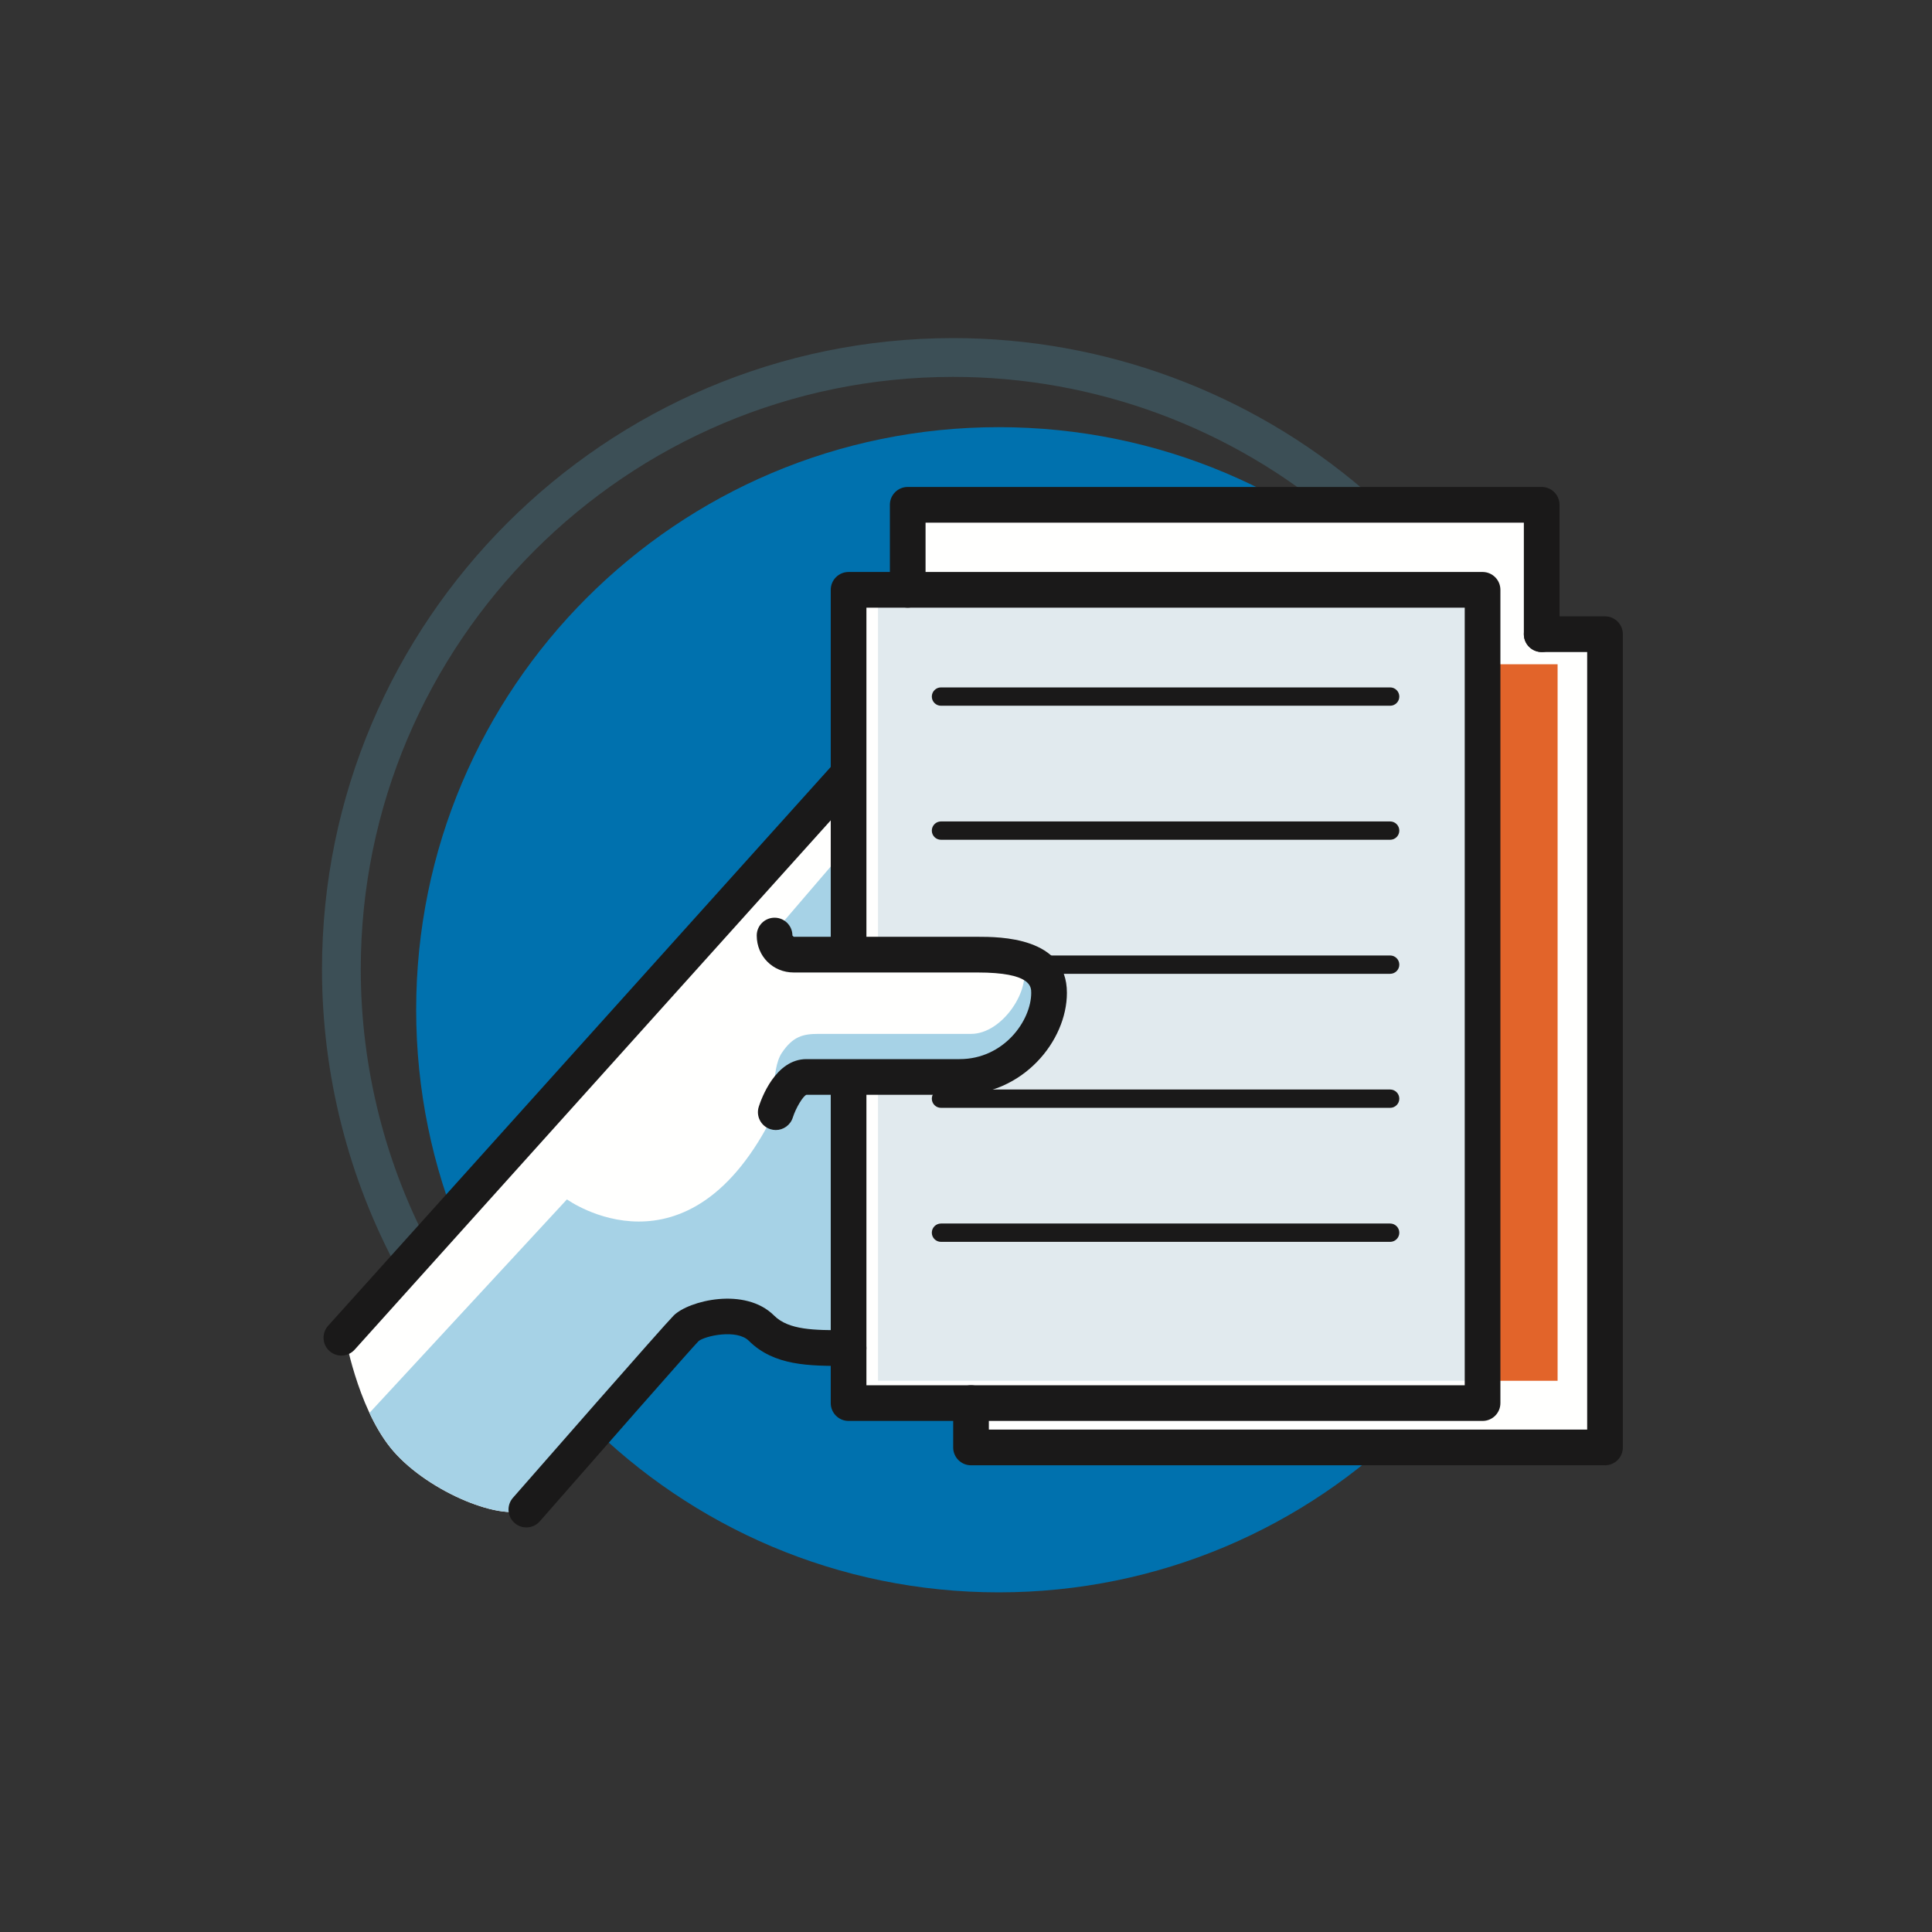
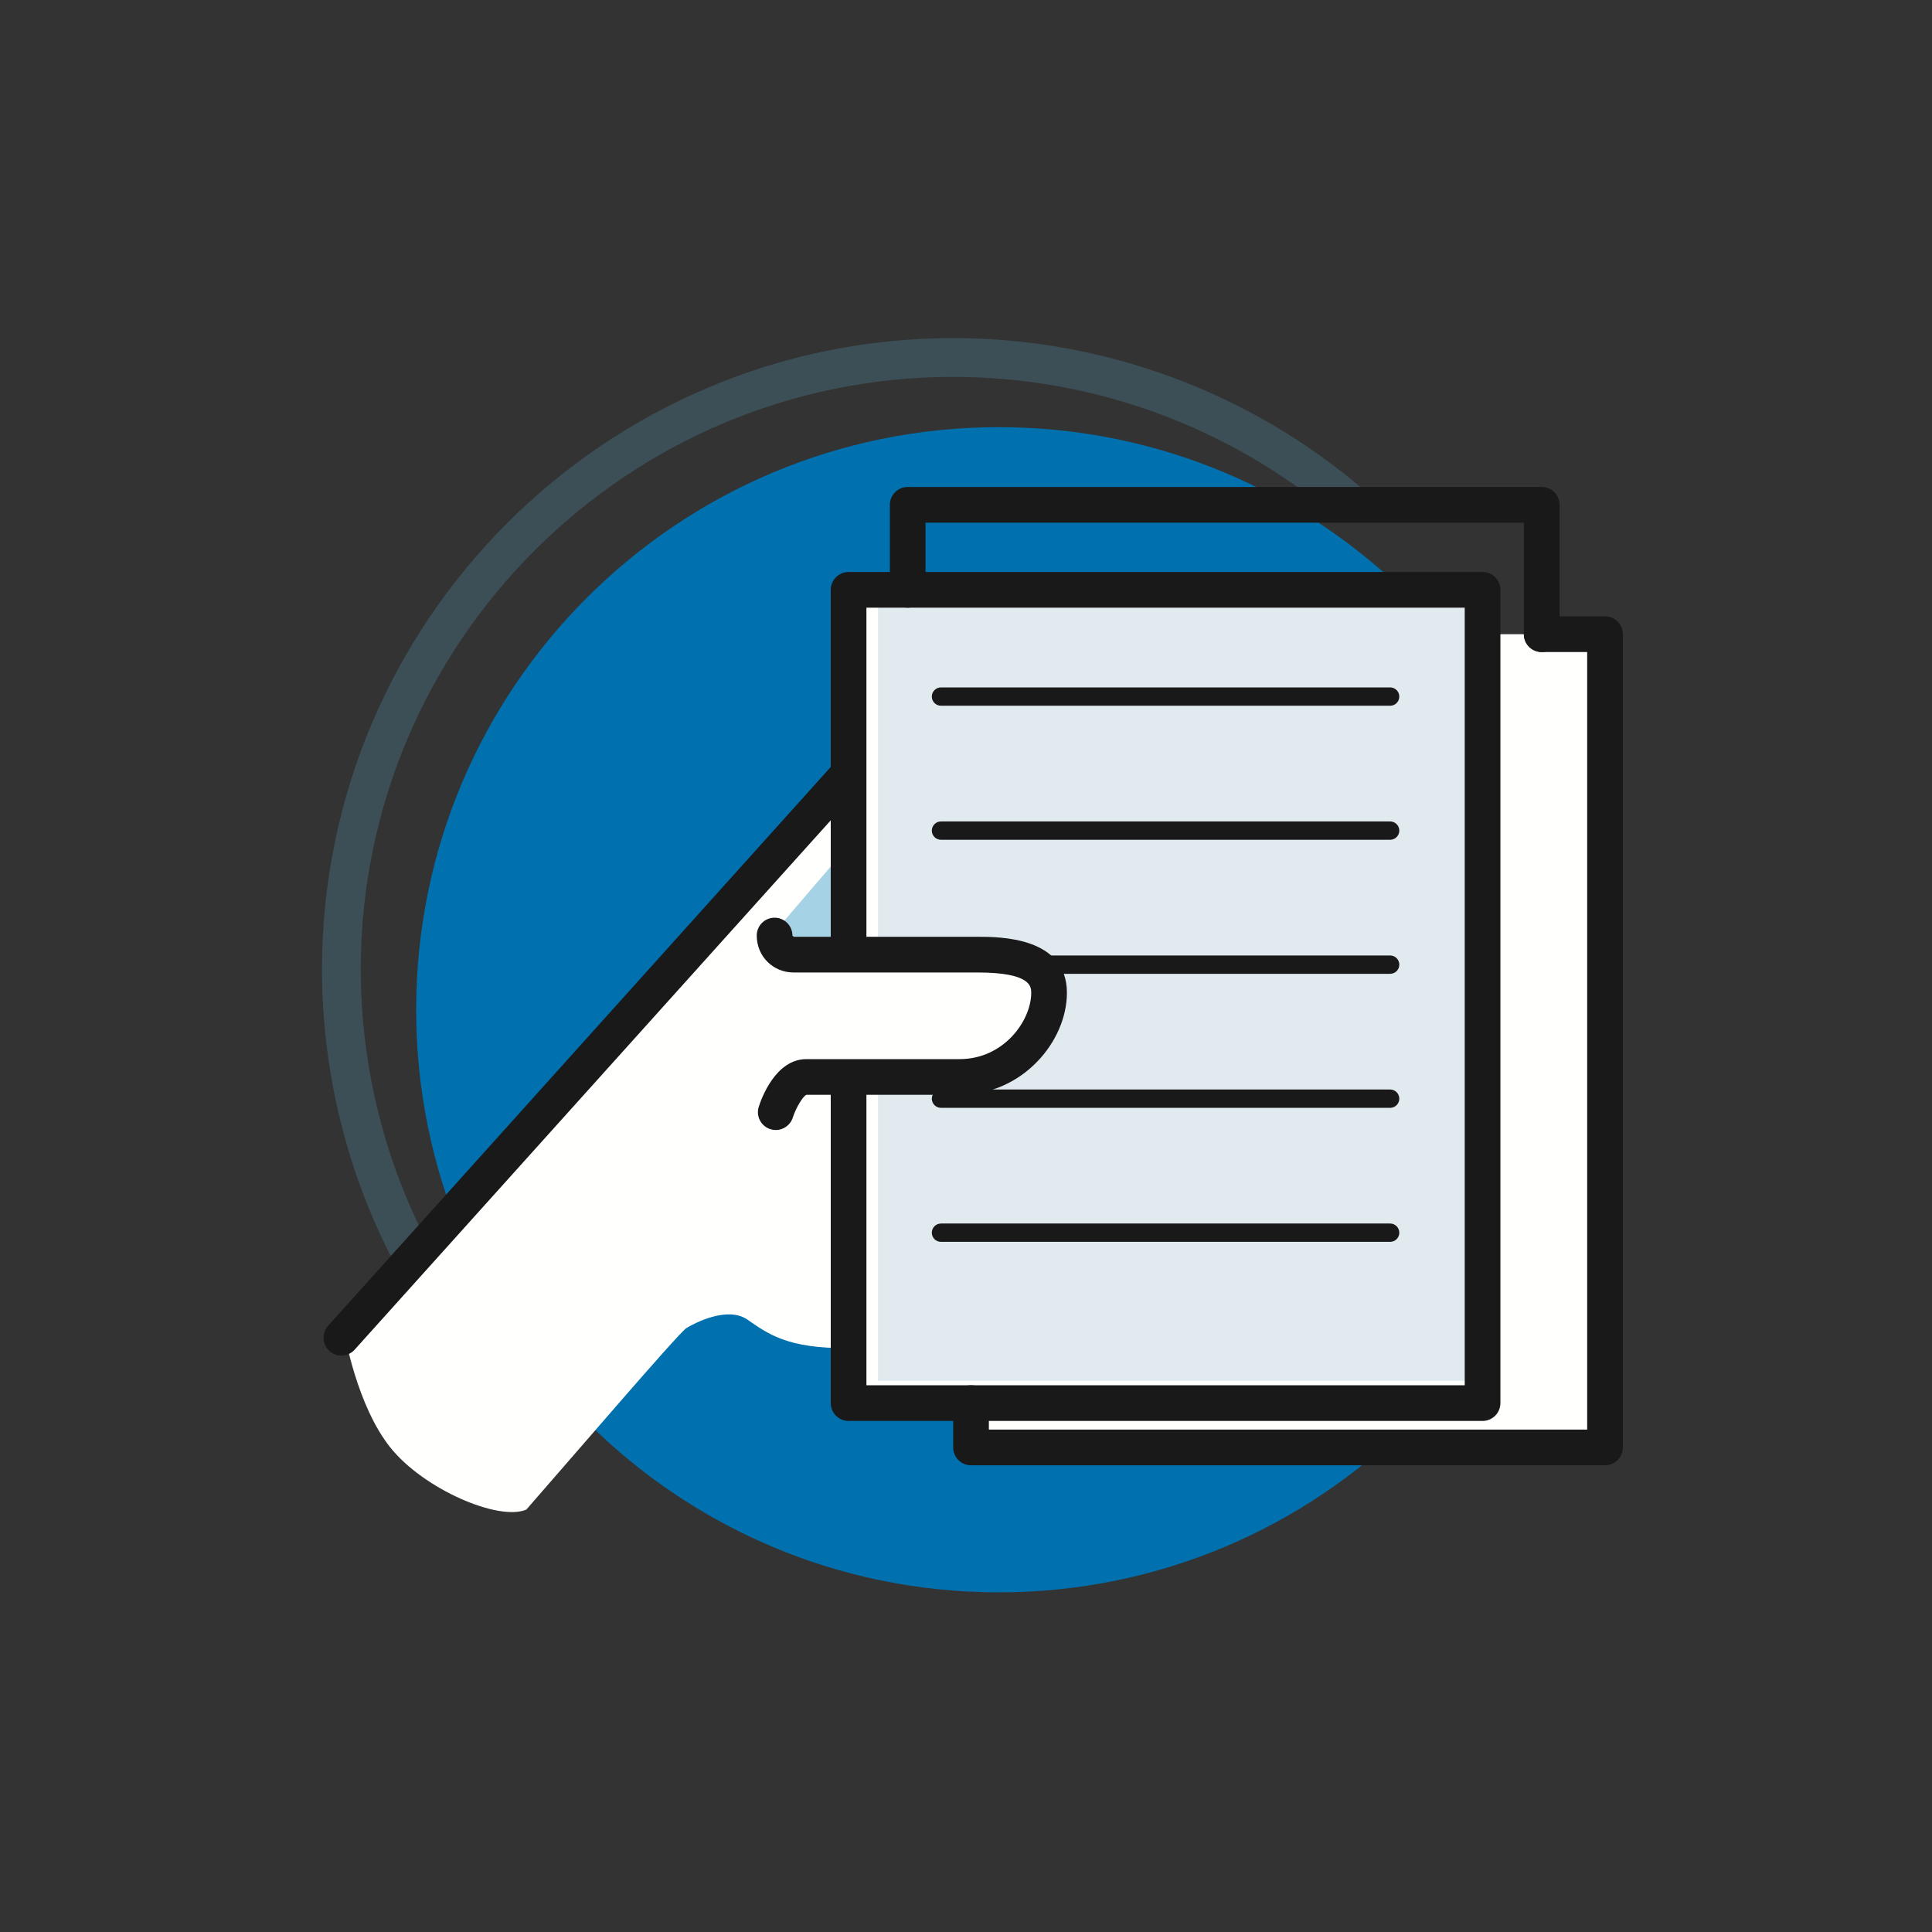
<svg xmlns="http://www.w3.org/2000/svg" width="120px" height="120px" viewBox="0 0 120 120" version="1.1">
  <rect x="0" y="0" width="120" height="120" fill="#333333" stroke="none" />
  <title>icone-137@1,5x</title>
  <g id="icone-137" stroke="none" stroke-width="1" fill="none" fill-rule="evenodd">
    <rect fill="#FFFFFF" opacity="0" x="0" y="0" width="120" height="120" />
    <g id="Group" transform="translate(20, 21)">
      <path d="M4.732,57.895 C1.636,52.196 -2.13162821e-14,45.734 -2.13162821e-14,39.206 C-2.13162821e-14,17.587 17.587,-1.0658141e-14 39.206,-1.0658141e-14 C48.567,-1.0658141e-14 57.629,3.353 64.723,9.441 L63.155,11.269 C56.498,5.555 47.992,2.409 39.206,2.409 C18.916,2.409 2.408,18.915 2.408,39.206 C2.408,45.332 3.944,51.398 6.849,56.745 L4.732,57.895 Z" id="Fill-11070" fill="#3C4F56" />
      <path d="M78.22,41.718 C78.22,61.703 62.019,77.904 42.034,77.904 C22.049,77.904 5.849,61.703 5.849,41.718 C5.849,21.733 22.049,5.532 42.034,5.532 C62.019,5.532 78.22,21.733 78.22,41.718" id="Fill-11072" fill="#0071AE" />
      <polygon id="Fill-11074" fill="#FFFFFE" points="40.313 68.906 79.69 68.906 79.69 18.392 40.313 18.392" />
-       <polygon id="Fill-11076" fill="#FFFFFE" points="36.381 60.867 75.758 60.867 75.758 10.249 36.381 10.249" />
-       <polygon id="Fill-11077" fill="#E2642A" points="72.617 64.763 76.745 64.763 76.745 20.259 72.617 20.259" />
      <polygon id="Fill-11078" fill="#FFFFFE" points="32.707 66.148 72.084 66.148 72.084 15.636 32.707 15.636" />
      <path d="M1.41,61.859 C1.41,61.859 2.167,66.309 4.243,68.905 C6.318,71.502 10.988,73.504 12.693,72.762 C15.435,69.632 22.149,61.796 22.626,61.495 C23.103,61.195 25.168,60.108 26.412,60.956 C27.657,61.805 28.852,62.78 32.707,62.731 L32.707,45.944 C32.707,45.944 37.833,45.892 39.601,45.892 C41.368,45.892 42.84,45.221 44.074,43.648 C45.308,42.075 45.615,38.4 42.497,38.4 L32.707,38.4 L32.707,27.212 L1.41,61.859 Z" id="Fill-11079" fill="#FFFFFE" />
      <polygon id="Fill-11080" fill="#E1EAEE" points="34.535 64.763 72.084 64.763 72.084 15.636 34.535 15.636" />
      <path d="M31.15,38.3 L42.195,38.3 C42.672,38.3 43.825,38.596 44.27,39.227 C44.715,39.857 46.346,42.217 43.492,44.65 C40.638,47.084 31.595,45.944 31.595,45.944 L31.15,38.3 Z" id="Fill-11081" fill="#FFFFFE" />
      <path d="M28.111,36.887 C28.111,36.887 28.655,37.731 29.149,38.226 C29.643,38.72 32.707,38.4 32.707,38.4 L32.707,31.529 L28.111,36.887 Z" id="Fill-11082" fill="#A6D2E6" />
-       <path d="M42.497,38.4 L32.707,38.4 C32.707,38.4 38.143,38.4 43.53,38.918 C44.073,40.45 42.269,43.217 40.313,43.217 L30.83,43.217 C29.891,43.217 29.248,43.365 28.556,44.403 C27.864,45.441 28.112,48.079 28.112,48.079 C22.775,58.97 15.214,53.496 15.214,53.496 L2.949,66.757 C3.307,67.522 3.735,68.27 4.243,68.905 C6.319,71.502 10.989,73.504 12.694,72.763 C15.436,69.632 22.15,61.796 22.626,61.496 C23.103,61.195 25.168,60.108 26.413,60.957 C27.657,61.805 28.853,62.78 32.707,62.731 L32.707,45.944 C32.707,45.944 37.834,45.892 39.601,45.892 C41.368,45.892 42.841,45.221 44.075,43.648 C45.309,42.075 45.615,38.4 42.497,38.4" id="Fill-11083" fill="#A6D2E6" />
      <path d="M79.69,70.012 L40.312,70.012 C39.7,70.012 39.204,69.516 39.204,68.904 L39.204,66.149 C39.204,65.536 39.7,65.04 40.312,65.04 C40.924,65.04 41.42,65.536 41.42,66.149 L41.42,67.795 L78.582,67.795 L78.582,19.499 L75.757,19.499 C75.145,19.499 74.649,19.003 74.649,18.391 C74.649,17.779 75.145,17.282 75.757,17.282 L79.69,17.282 C80.302,17.282 80.798,17.779 80.798,18.391 L80.798,68.904 C80.798,69.516 80.302,70.012 79.69,70.012" id="Fill-11084" fill="#1A1919" />
      <path d="M75.757,19.499 C75.145,19.499 74.649,19.003 74.649,18.391 L74.649,11.463 L37.488,11.463 L37.488,15.636 C37.488,16.248 36.992,16.744 36.38,16.744 C35.768,16.744 35.272,16.248 35.272,15.636 L35.272,10.354 C35.272,9.742 35.768,9.246 36.38,9.246 L75.757,9.246 C76.369,9.246 76.865,9.742 76.865,10.354 L76.865,18.391 C76.865,19.003 76.369,19.499 75.757,19.499" id="Fill-11085" fill="#1A1919" />
      <path d="M72.085,67.257 L32.707,67.257 C32.095,67.257 31.599,66.761 31.599,66.149 L31.599,46.589 C31.599,45.977 32.095,45.481 32.707,45.481 C33.319,45.481 33.815,45.977 33.815,46.589 L33.815,65.04 L70.977,65.04 L70.977,16.744 L33.815,16.744 L33.815,37.764 C33.815,38.376 33.319,38.872 32.707,38.872 C32.095,38.872 31.599,38.376 31.599,37.764 L31.599,15.636 C31.599,15.024 32.095,14.527 32.707,14.527 L72.085,14.527 C72.697,14.527 73.193,15.024 73.193,15.636 L73.193,66.149 C73.193,66.761 72.697,67.257 72.085,67.257" id="Fill-11086" fill="#1A1919" />
      <path d="M1.204,63.197 C0.939,63.197 0.675,63.103 0.463,62.913 C0.008,62.504 -0.029,61.802 0.38,61.347 L31.748,26.471 C32.158,26.015 32.858,25.979 33.313,26.388 C33.768,26.798 33.806,27.499 33.396,27.954 L2.028,62.83 C1.809,63.073 1.507,63.197 1.204,63.197" id="Fill-11087" fill="#1A1919" />
-       <path d="M12.693,73.871 C12.433,73.871 12.173,73.781 11.963,73.597 C11.503,73.192 11.456,72.493 11.859,72.031 C12.817,70.936 21.24,61.312 21.841,60.712 C22.773,59.782 26.278,58.911 28.08,60.712 C28.996,61.627 30.617,61.617 32.425,61.623 L32.707,61.623 C33.319,61.623 33.815,62.118 33.815,62.73 C33.815,63.343 33.319,63.84 32.707,63.84 L32.428,63.84 C30.297,63.837 28.08,63.846 26.512,62.279 C25.77,61.541 23.806,61.965 23.391,62.297 C22.994,62.696 17.272,69.213 13.527,73.493 C13.308,73.743 13.002,73.871 12.693,73.871" id="Fill-11088" fill="#1A1919" />
      <path d="M28.185,49.188 C28.075,49.188 27.961,49.17 27.85,49.135 C27.267,48.951 26.943,48.328 27.128,47.744 C27.285,47.25 28.163,44.784 30.087,44.784 L39.6,44.784 C42.358,44.784 44.051,42.385 44.051,40.667 C44.051,40.289 44.051,39.403 40.712,39.403 L29.297,39.403 C28.01,39.403 27.002,38.395 27.002,37.108 C27.002,36.496 27.498,36 28.111,36 C28.723,36 29.219,36.496 29.219,37.108 L29.297,37.186 L40.712,37.186 C42.086,37.186 46.268,37.186 46.268,40.667 C46.268,43.663 43.53,47 39.6,47 L30.087,47 C29.883,47.074 29.436,47.801 29.242,48.414 C29.092,48.885 28.656,49.188 28.185,49.188" id="Fill-11089" fill="#1A1919" />
      <path d="M66.344,22.835 L38.447,22.835 C38.132,22.835 37.877,22.58 37.877,22.266 C37.877,21.951 38.132,21.696 38.447,21.696 L66.344,21.696 C66.658,21.696 66.913,21.951 66.913,22.266 C66.913,22.58 66.658,22.835 66.344,22.835" id="Fill-11090" fill="#1A1919" />
      <path d="M66.344,31.16 L38.447,31.16 C38.132,31.16 37.877,30.905 37.877,30.591 C37.877,30.276 38.132,30.021 38.447,30.021 L66.344,30.021 C66.658,30.021 66.913,30.276 66.913,30.591 C66.913,30.905 66.658,31.16 66.344,31.16" id="Fill-11091" fill="#1A1919" />
      <path d="M66.344,39.485 L45.159,39.485 C44.845,39.485 44.59,39.23 44.59,38.916 C44.59,38.601 44.845,38.346 45.159,38.346 L66.344,38.346 C66.658,38.346 66.913,38.601 66.913,38.916 C66.913,39.23 66.658,39.485 66.344,39.485" id="Fill-11092" fill="#1A1919" />
      <path d="M66.344,47.81 L38.447,47.81 C38.132,47.81 37.877,47.555 37.877,47.241 C37.877,46.926 38.132,46.671 38.447,46.671 L66.344,46.671 C66.658,46.671 66.913,46.926 66.913,47.241 C66.913,47.555 66.658,47.81 66.344,47.81" id="Fill-11093" fill="#1A1919" />
      <path d="M66.344,56.134 L38.447,56.134 C38.132,56.134 37.877,55.879 37.877,55.565 C37.877,55.25 38.132,54.995 38.447,54.995 L66.344,54.995 C66.658,54.995 66.913,55.25 66.913,55.565 C66.913,55.879 66.658,56.134 66.344,56.134" id="Fill-11094" fill="#1A1919" />
    </g>
  </g>
</svg>